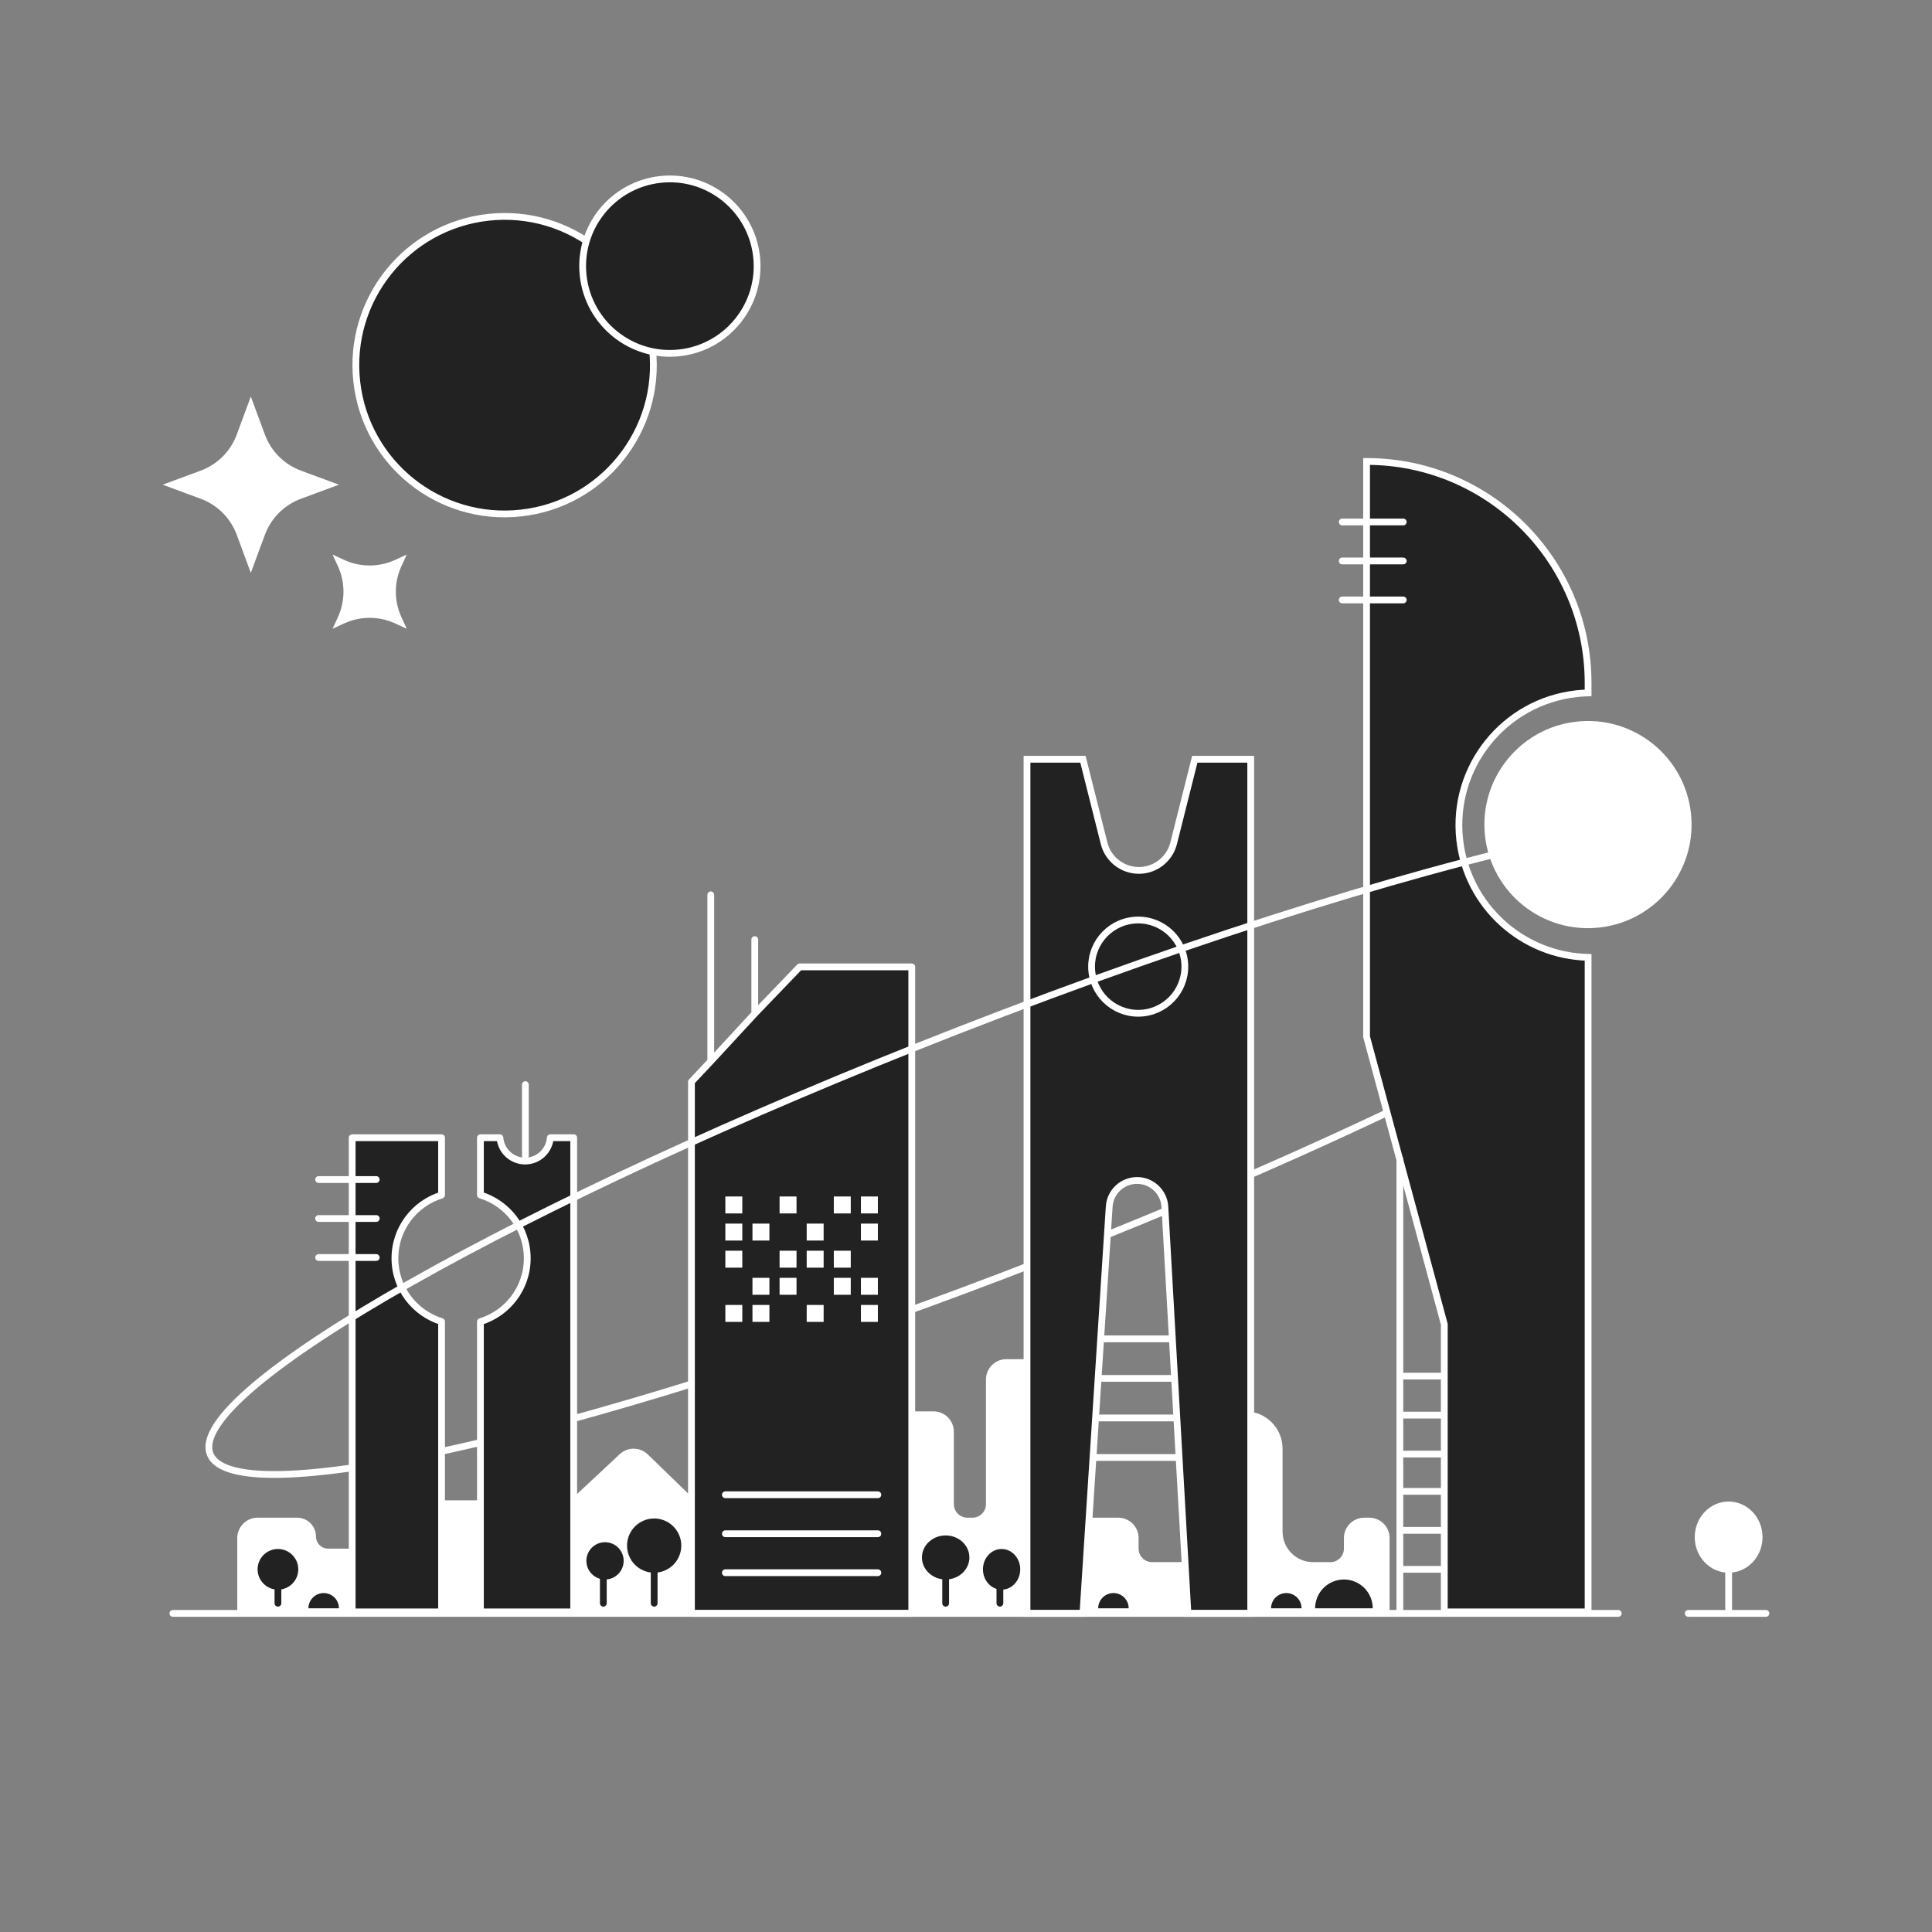
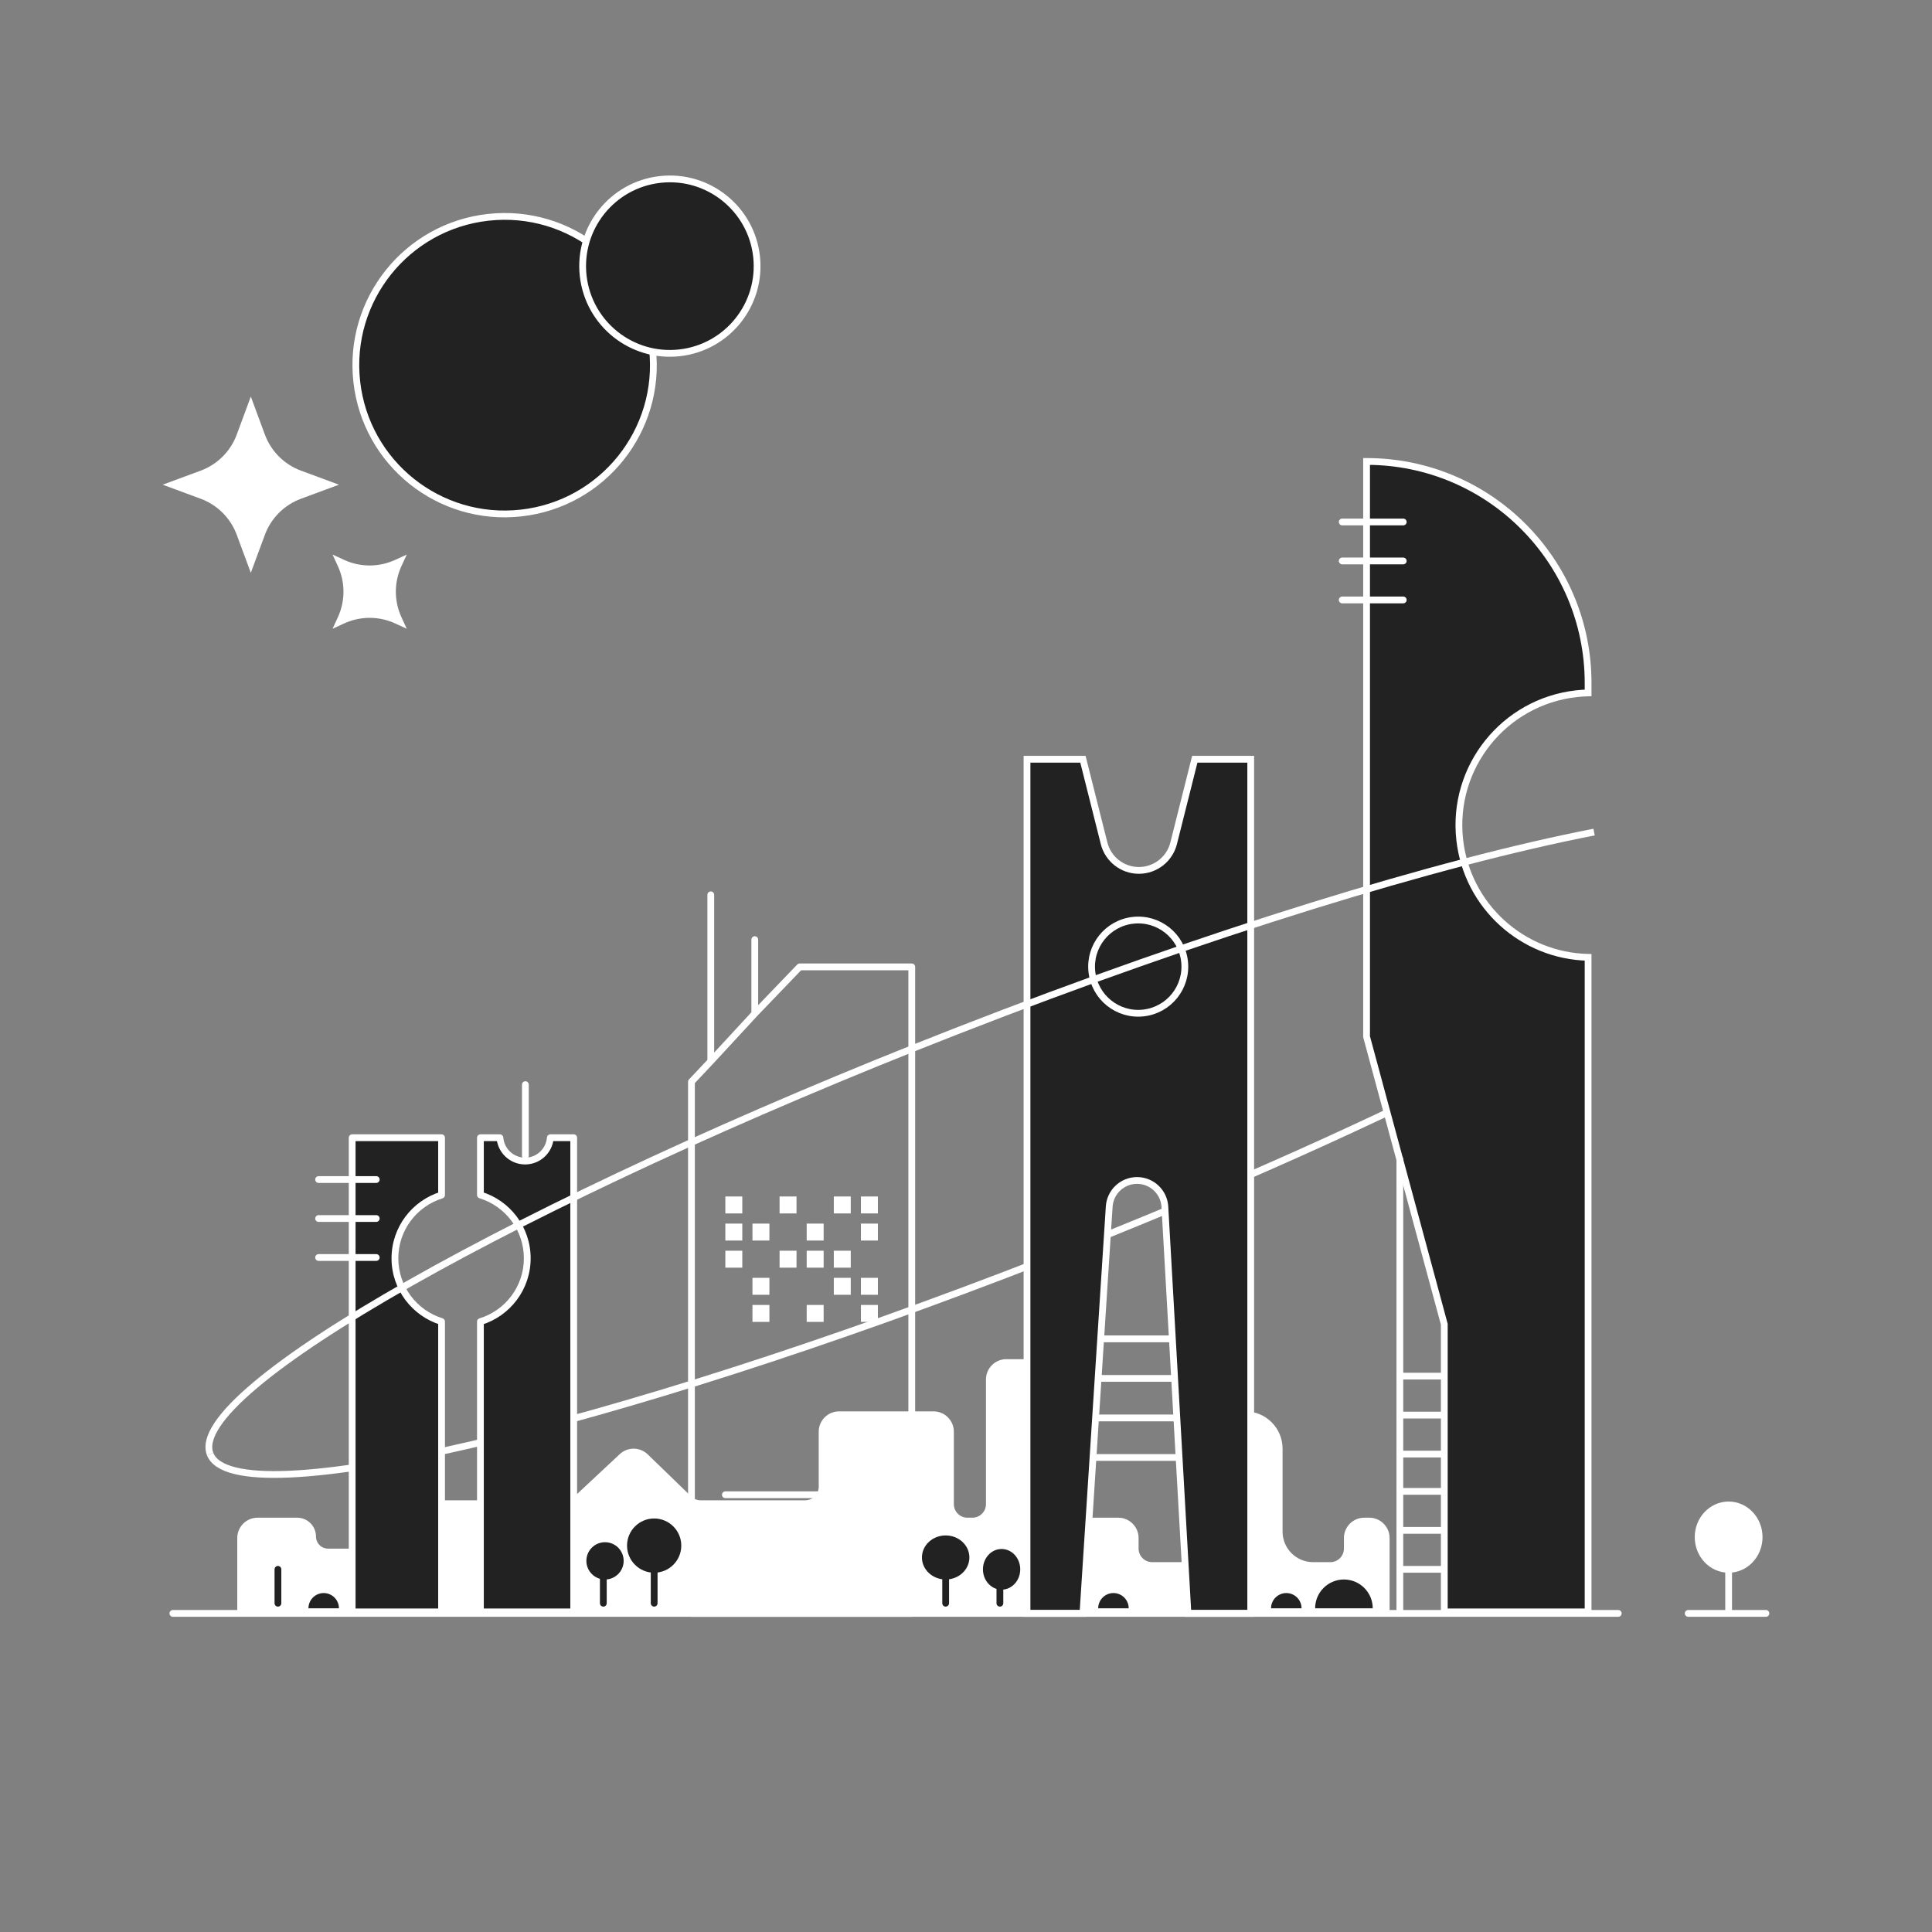
<svg xmlns="http://www.w3.org/2000/svg" width="570" height="570" viewBox="0 0 570 570" fill="none">
  <rect x="0" y="0" width="570" height="570" fill="#808080" stroke="none" />
  <path d="M71 453.766V475H408.975V453.766C408.975 451.004 406.736 448.766 403.975 448.766H402.5C399.739 448.766 397.5 451.004 397.5 453.766V456.883C397.5 459.644 395.261 461.883 392.5 461.883H387.398C381.876 461.883 377.398 457.406 377.398 451.883V427.398C377.398 421.876 372.921 417.398 367.398 417.398H363C357.477 417.398 353 421.876 353 427.398V456.883C353 459.644 350.761 461.883 348 461.883H339.921C337.159 461.883 334.921 459.644 334.921 456.883V453.766C334.921 451.004 332.682 448.766 329.921 448.766H315.824C313.062 448.766 310.824 446.527 310.824 443.766V407C310.824 404.239 308.585 402 305.824 402H296.89C294.129 402 291.89 404.239 291.89 407V443.766C291.89 446.527 289.652 448.766 286.89 448.766H285.415C282.654 448.766 280.415 446.527 280.415 443.766V422.398C280.415 419.637 278.177 417.398 275.415 417.398H247.549C244.787 417.398 242.549 419.637 242.549 422.398V438.633C242.549 441.394 240.31 443.633 237.549 443.633H206.707C205.408 443.633 204.16 443.127 203.227 442.224L190.417 429.811C188.503 427.956 185.471 427.929 183.524 429.749L170.109 442.286C169.182 443.151 167.962 443.633 166.695 443.633H150.75H124.125C122.804 443.633 121.537 444.155 120.6 445.087L109.182 456.437C108.245 457.368 106.978 457.891 105.657 457.891H96.791C94.271 457.891 92.228 455.848 92.228 453.328C92.228 450.808 90.186 448.766 87.666 448.766H76C73.239 448.766 71 451.004 71 453.766Z" fill="white" stroke="white" stroke-width="2" stroke-linecap="round" stroke-linejoin="round" />
  <path d="M355 406.667H316M355 418.333H316M355 430H316M355 395H316" stroke="white" stroke-width="2" stroke-linecap="round" stroke-linejoin="round" />
  <path d="M61.998 428.982C69.254 447.564 179.626 421.826 308.521 371.495C360.726 351.109 407.962 329.816 445.209 310.46" stroke="white" stroke-width="2" />
  <path fill-rule="evenodd" clip-rule="evenodd" d="M468.54 201.506C468.54 165.409 439.277 136.146 403.18 136.146V305.853L426.113 390.706V475.56H468.54V282.442C449.284 282.024 432.842 267.402 430.661 247.737C428.285 226.322 443.719 207.036 465.134 204.661C466.276 204.534 467.412 204.458 468.54 204.431V201.506Z" fill="#222222" />
  <path d="M403.18 136.146V135.146H402.18V136.146H403.18ZM403.18 305.853H402.18V305.986L402.214 306.114L403.18 305.853ZM426.113 390.706H427.113V390.574L427.078 390.446L426.113 390.706ZM426.113 475.56H425.113V476.56H426.113V475.56ZM468.54 475.56V476.56H469.54V475.56H468.54ZM468.54 282.442H469.54V281.464L468.561 281.443L468.54 282.442ZM430.661 247.737L431.655 247.627L430.661 247.737ZM465.134 204.661L465.024 203.667H465.024L465.134 204.661ZM468.54 204.431L468.564 205.431L469.54 205.407V204.431H468.54ZM403.18 137.146C438.725 137.146 467.54 165.961 467.54 201.506H469.54C469.54 164.857 439.829 135.146 403.18 135.146V137.146ZM404.18 305.853V136.146H402.18V305.853H404.18ZM427.078 390.446L404.145 305.592L402.214 306.114L425.148 390.967L427.078 390.446ZM427.113 475.56V390.706H425.113V475.56H427.113ZM468.54 474.56H426.113V476.56H468.54V474.56ZM467.54 282.442V475.56H469.54V282.442H467.54ZM468.561 281.443C449.8 281.035 433.78 266.787 431.655 247.627L429.667 247.847C431.904 268.017 448.768 283.013 468.518 283.442L468.561 281.443ZM431.655 247.627C429.34 226.761 444.379 207.969 465.244 205.655L465.024 203.667C443.06 206.103 427.23 225.883 429.667 247.847L431.655 247.627ZM465.244 205.655C466.358 205.531 467.465 205.457 468.564 205.431L468.516 203.431C467.359 203.459 466.195 203.537 465.024 203.667L465.244 205.655ZM467.54 201.506V204.431H469.54V201.506H467.54Z" fill="white" />
  <path d="M413 476V342" stroke="white" stroke-width="2" stroke-linecap="round" stroke-linejoin="round" />
  <path d="M303 224H319.5L325.737 248.794C326.921 253.497 331.15 256.795 336 256.795C340.85 256.795 345.079 253.497 346.263 248.794L352.5 224H369V476H350.474L343.677 356.036C343.43 351.68 339.826 348.274 335.463 348.274C331.125 348.274 327.532 351.642 327.253 355.971L319.5 476H303V224Z" fill="#222222" stroke="white" stroke-width="2" />
-   <path d="M204 319.154L209.702 313.101L222.683 299.046L235.93 285.257H269V476H204V319.154Z" fill="#222222" />
  <path d="M209.702 313.101L204 319.154V476H269V285.257H235.93L222.683 299.046M209.702 313.101V264M209.702 313.101L222.683 299.046M222.683 299.046V277.214" stroke="white" stroke-width="2" stroke-linecap="round" stroke-linejoin="round" />
-   <circle cx="468.504" cy="243.278" r="30.561" transform="rotate(-6.33 468.504 243.278)" fill="white" />
  <circle cx="148.877" cy="107.738" r="43.889" transform="rotate(-6.33 148.877 107.738)" fill="#222222" stroke="white" stroke-width="2" />
  <circle cx="197.632" cy="78.519" r="25.734" transform="rotate(-6.33 197.632 78.519)" fill="#222222" stroke="white" stroke-width="2" />
  <circle cx="335.809" cy="285.19" r="13.757" transform="rotate(-6.33 335.809 285.19)" fill="#222222" stroke="white" stroke-width="2" />
  <path fill-rule="evenodd" clip-rule="evenodd" d="M147.496 335.666H141.74V352.566C149.74 355.006 155.559 362.445 155.559 371.242C155.559 380.04 149.74 387.478 141.74 389.918V475.559H169.26V335.666H162.359C162.066 339.515 158.851 342.546 154.927 342.546C151.004 342.546 147.788 339.515 147.496 335.666ZM130.274 335.666H103.9V475.559H130.274V389.9C122.305 387.442 116.514 380.018 116.514 371.242C116.514 362.466 122.305 355.043 130.274 352.584V335.666Z" fill="#222222" />
  <path d="M147.496 335.666L148.493 335.59C148.453 335.069 148.019 334.666 147.496 334.666V335.666ZM141.74 335.666V334.666C141.188 334.666 140.74 335.114 140.74 335.666H141.74ZM141.74 352.566H140.74C140.74 353.006 141.028 353.394 141.449 353.523L141.74 352.566ZM141.74 389.918L141.449 388.962C141.028 389.09 140.74 389.478 140.74 389.918H141.74ZM141.74 475.559H140.74C140.74 476.112 141.188 476.559 141.74 476.559V475.559ZM169.26 475.559V476.559C169.813 476.559 170.26 476.112 170.26 475.559H169.26ZM169.26 335.666H170.26C170.26 335.114 169.813 334.666 169.26 334.666V335.666ZM162.359 335.666V334.666C161.836 334.666 161.402 335.069 161.362 335.59L162.359 335.666ZM103.9 335.666V334.666C103.348 334.666 102.9 335.114 102.9 335.666H103.9ZM130.274 335.666H131.274C131.274 335.114 130.826 334.666 130.274 334.666V335.666ZM103.9 475.559H102.9C102.9 476.112 103.348 476.559 103.9 476.559V475.559ZM130.274 475.559V476.559C130.826 476.559 131.274 476.112 131.274 475.559H130.274ZM130.274 389.9H131.274C131.274 389.462 130.988 389.074 130.569 388.945L130.274 389.9ZM130.274 352.584L130.569 353.54C130.988 353.41 131.274 353.023 131.274 352.584H130.274ZM147.496 334.666H141.74V336.666H147.496V334.666ZM140.74 335.666V352.566H142.74V335.666H140.74ZM141.449 353.523C149.039 355.838 154.559 362.897 154.559 371.242H156.559C156.559 361.992 150.441 354.174 142.032 351.61L141.449 353.523ZM154.559 371.242C154.559 379.588 149.039 386.647 141.449 388.962L142.032 390.875C150.441 388.31 156.559 380.492 156.559 371.242H154.559ZM140.74 389.918V475.559H142.74V389.918H140.74ZM141.74 476.559H169.26V474.559H141.74V476.559ZM170.26 475.559V335.666H168.26V475.559H170.26ZM169.26 334.666H162.359V336.666H169.26V334.666ZM161.362 335.59C161.109 338.921 158.324 341.546 154.927 341.546V343.546C159.378 343.546 163.024 340.108 163.356 335.742L161.362 335.59ZM154.927 341.546C151.531 341.546 148.746 338.921 148.493 335.59L146.499 335.742C146.831 340.108 150.477 343.546 154.927 343.546V341.546ZM103.9 336.666H130.274V334.666H103.9V336.666ZM104.9 475.559V335.666H102.9V475.559H104.9ZM130.274 474.559H103.9V476.559H130.274V474.559ZM129.274 389.9V475.559H131.274V389.9H129.274ZM115.514 371.242C115.514 380.469 121.603 388.272 129.979 390.856L130.569 388.945C123.007 386.612 117.514 379.567 117.514 371.242H115.514ZM129.979 351.629C121.603 354.213 115.514 362.015 115.514 371.242H117.514C117.514 362.917 123.007 355.873 130.569 353.54L129.979 351.629ZM129.274 335.666V352.584H131.274V335.666H129.274Z" fill="white" />
  <path d="M111 348H94M111 348H94M111 359.5H94M111 371H94" stroke="white" stroke-width="2" stroke-linecap="round" stroke-linejoin="round" />
  <path d="M414 154H396M414 154H396M414 165.5H396M414 177H396" stroke="white" stroke-width="2" stroke-linecap="round" stroke-linejoin="round" />
  <path d="M426 440H413M426 440H413M426 451.5H413M426 463H413" stroke="white" stroke-width="2" stroke-linecap="round" stroke-linejoin="round" />
  <path d="M426 406H413M426 406H413M426 417.5H413M426 429H413" stroke="white" stroke-width="2" stroke-linecap="round" stroke-linejoin="round" />
  <path d="M259 441H214M259 441H214M259 452.5H214M259 464H214" stroke="white" stroke-width="2" stroke-linecap="round" stroke-linejoin="round" />
  <path d="M61.998 428.982C54.742 410.4 153.349 354.534 282.244 304.202C356.451 275.225 424.519 254.4 470.305 245.491" stroke="white" stroke-width="2" />
  <path d="M51 476H477.439M498.073 476H521" stroke="white" stroke-width="2" stroke-linecap="round" stroke-linejoin="round" />
  <path d="M74 117L78.15 128.215C79.973 133.142 83.858 137.027 88.785 138.85L100 143L88.785 147.15C83.858 148.973 79.973 152.858 78.15 157.785L74 169L69.85 157.785C68.027 152.858 64.142 148.973 59.215 147.15L48 143L59.215 138.85C64.142 137.027 68.027 133.142 69.85 128.215L74 117Z" fill="white" />
  <path d="M98.114 163.614L101.54 165.189C106.313 167.384 111.807 167.384 116.58 165.189L120.006 163.614L118.431 167.04C116.236 171.813 116.236 177.306 118.431 182.079L120.006 185.506L116.58 183.93C111.807 181.735 106.313 181.735 101.54 183.93L98.114 185.506L99.689 182.079C101.884 177.306 101.884 171.813 99.689 167.04L98.114 163.614Z" fill="white" />
  <rect x="214" y="353" width="5" height="5" fill="white" />
  <rect x="214" y="369" width="5" height="5" fill="white" />
  <rect width="5" height="5" transform="matrix(-1 0 0 1 259 385)" fill="white" />
  <rect x="238" y="369" width="5" height="5" fill="white" />
-   <rect width="5" height="5" transform="matrix(-1 0 0 1 219 385)" fill="white" />
  <rect x="222" y="377" width="5" height="5" fill="white" />
  <rect x="222" y="361" width="5" height="5" fill="white" />
  <rect x="214" y="361" width="5" height="5" fill="white" />
  <rect x="246" y="353" width="5" height="5" fill="white" />
  <rect x="246" y="377" width="5" height="5" fill="white" />
  <rect x="254" y="353" width="5" height="5" fill="white" />
  <rect x="254" y="377" width="5" height="5" fill="white" />
  <rect x="254" y="361" width="5" height="5" fill="white" />
  <rect x="246" y="369" width="5" height="5" fill="white" />
  <rect width="5" height="5" transform="matrix(-1 0 0 1 227 385)" fill="white" />
  <rect x="230" y="353" width="5" height="5" fill="white" />
-   <rect x="230" y="377" width="5" height="5" fill="white" />
  <rect x="238" y="361" width="5" height="5" fill="white" />
  <rect x="230" y="369" width="5" height="5" fill="white" />
  <rect width="5" height="5" transform="matrix(-1 0 0 1 243 385)" fill="white" />
  <path d="M155 341V320" stroke="white" stroke-width="2" stroke-linecap="round" stroke-linejoin="round" />
  <ellipse cx="510" cy="453.5" rx="10" ry="10.5" fill="white" />
  <circle cx="178.5" cy="460.5" r="5.5" fill="#222222" />
-   <circle cx="82" cy="463" r="6" fill="#222222" />
  <ellipse cx="295.5" cy="463" rx="5.5" ry="6" fill="#222222" />
  <ellipse cx="279" cy="459.5" rx="7" ry="6.5" fill="#222222" />
  <path d="M100 474.5C100 473.909 99.884 473.324 99.657 472.778C99.431 472.232 99.1 471.736 98.682 471.318C98.264 470.9 97.768 470.569 97.222 470.343C96.676 470.116 96.091 470 95.5 470C94.909 470 94.324 470.116 93.778 470.343C93.232 470.569 92.736 470.9 92.318 471.318C91.9 471.736 91.569 472.232 91.343 472.778C91.116 473.324 91 473.909 91 474.5L95.5 474.5H100Z" fill="#222222" />
  <path d="M384 474.5C384 473.909 383.884 473.324 383.657 472.778C383.431 472.232 383.1 471.736 382.682 471.318C382.264 470.9 381.768 470.569 381.222 470.343C380.676 470.116 380.091 470 379.5 470C378.909 470 378.324 470.116 377.778 470.343C377.232 470.569 376.736 470.9 376.318 471.318C375.9 471.736 375.569 472.232 375.343 472.778C375.116 473.324 375 473.909 375 474.5L379.5 474.5H384Z" fill="#222222" />
  <path d="M333 474.5C333 473.909 332.884 473.324 332.657 472.778C332.431 472.232 332.1 471.736 331.682 471.318C331.264 470.9 330.768 470.569 330.222 470.343C329.676 470.116 329.091 470 328.5 470C327.909 470 327.324 470.116 326.778 470.343C326.232 470.569 325.736 470.9 325.318 471.318C324.9 471.736 324.569 472.232 324.343 472.778C324.116 473.324 324 473.909 324 474.5L328.5 474.5H333Z" fill="#222222" />
  <path d="M405 474.5C405 473.384 404.78 472.278 404.353 471.247C403.926 470.216 403.3 469.279 402.51 468.49C401.721 467.7 400.784 467.074 399.753 466.647C398.722 466.22 397.616 466 396.5 466C395.384 466 394.278 466.22 393.247 466.647C392.216 467.074 391.279 467.7 390.49 468.49C389.7 469.279 389.074 470.216 388.647 471.247C388.22 472.278 388 473.384 388 474.5L396.5 474.5H405Z" fill="#222222" />
  <circle cx="193" cy="456" r="8" fill="#222222" />
  <path d="M510 458V475" stroke="white" stroke-width="2" stroke-linecap="round" stroke-linejoin="round" />
  <path d="M178 463V473" stroke="#222222" stroke-width="2" stroke-linecap="round" stroke-linejoin="round" />
  <path d="M82 463V473" stroke="#222222" stroke-width="2" stroke-linecap="round" stroke-linejoin="round" />
  <path d="M295 463V473" stroke="#222222" stroke-width="2" stroke-linecap="round" stroke-linejoin="round" />
  <path d="M279 463V473" stroke="#222222" stroke-width="2" stroke-linecap="round" stroke-linejoin="round" />
  <path d="M193 460V473" stroke="#222222" stroke-width="2" stroke-linecap="round" stroke-linejoin="round" />
</svg>